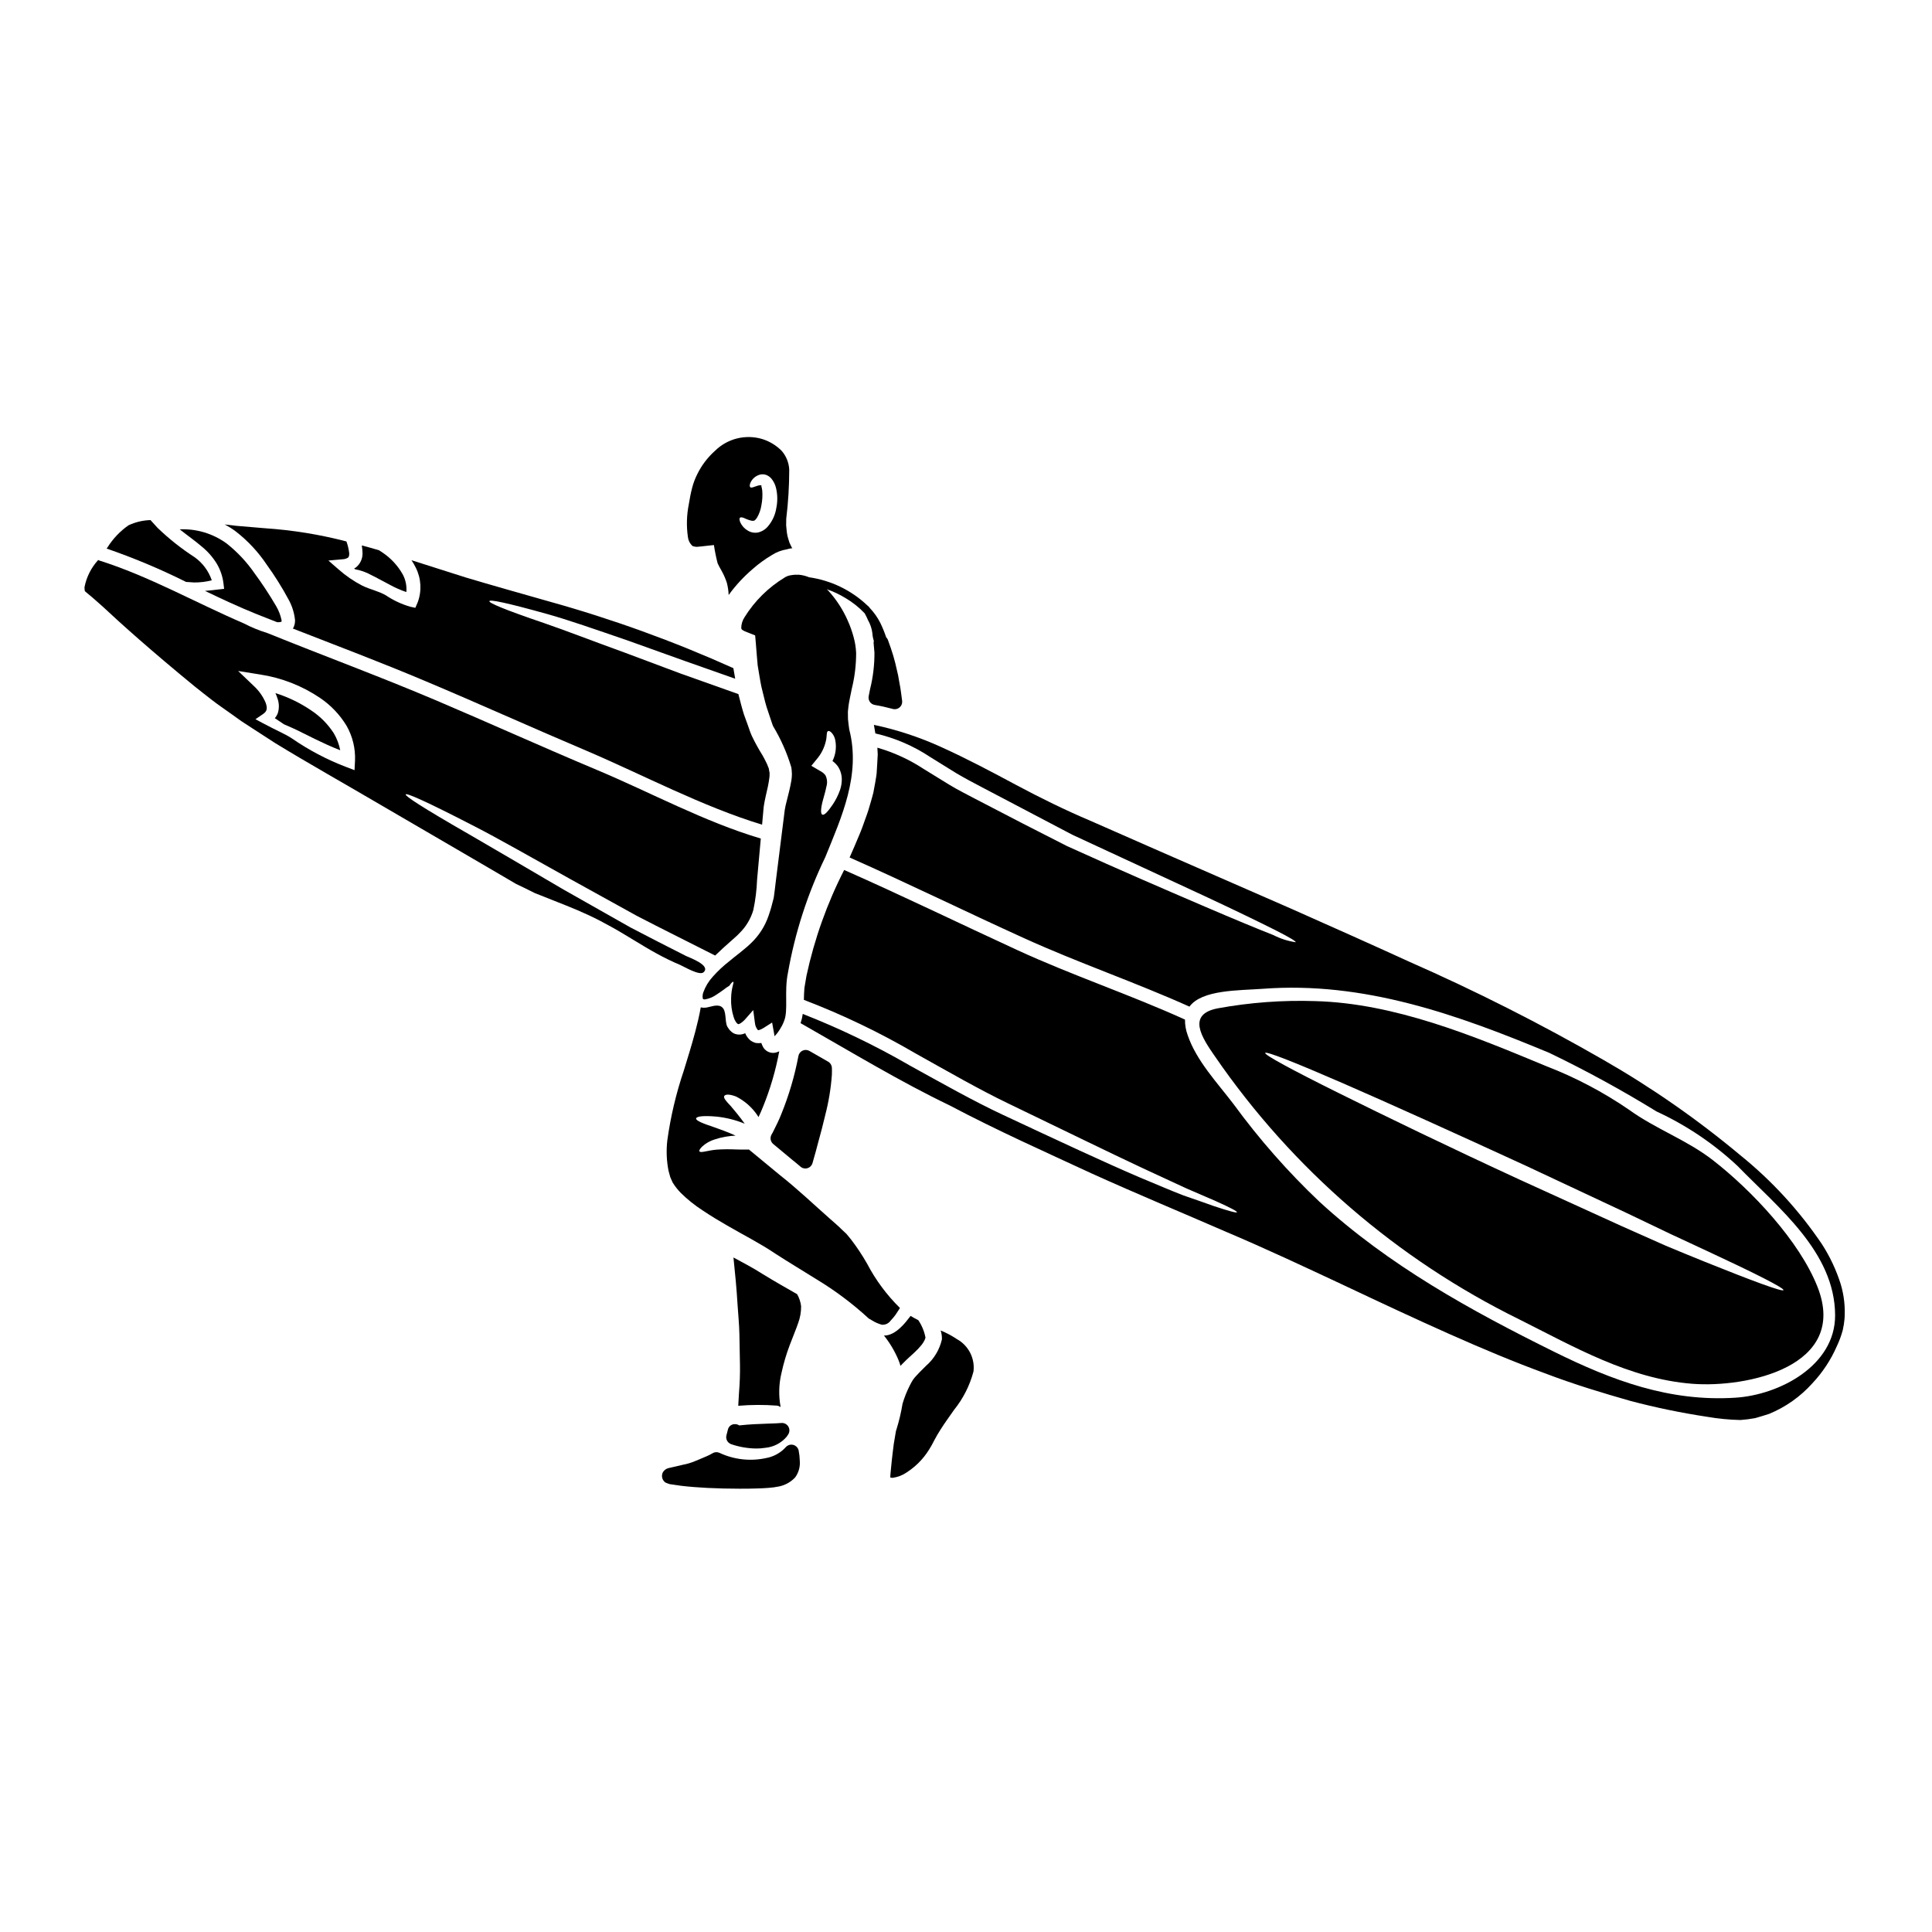
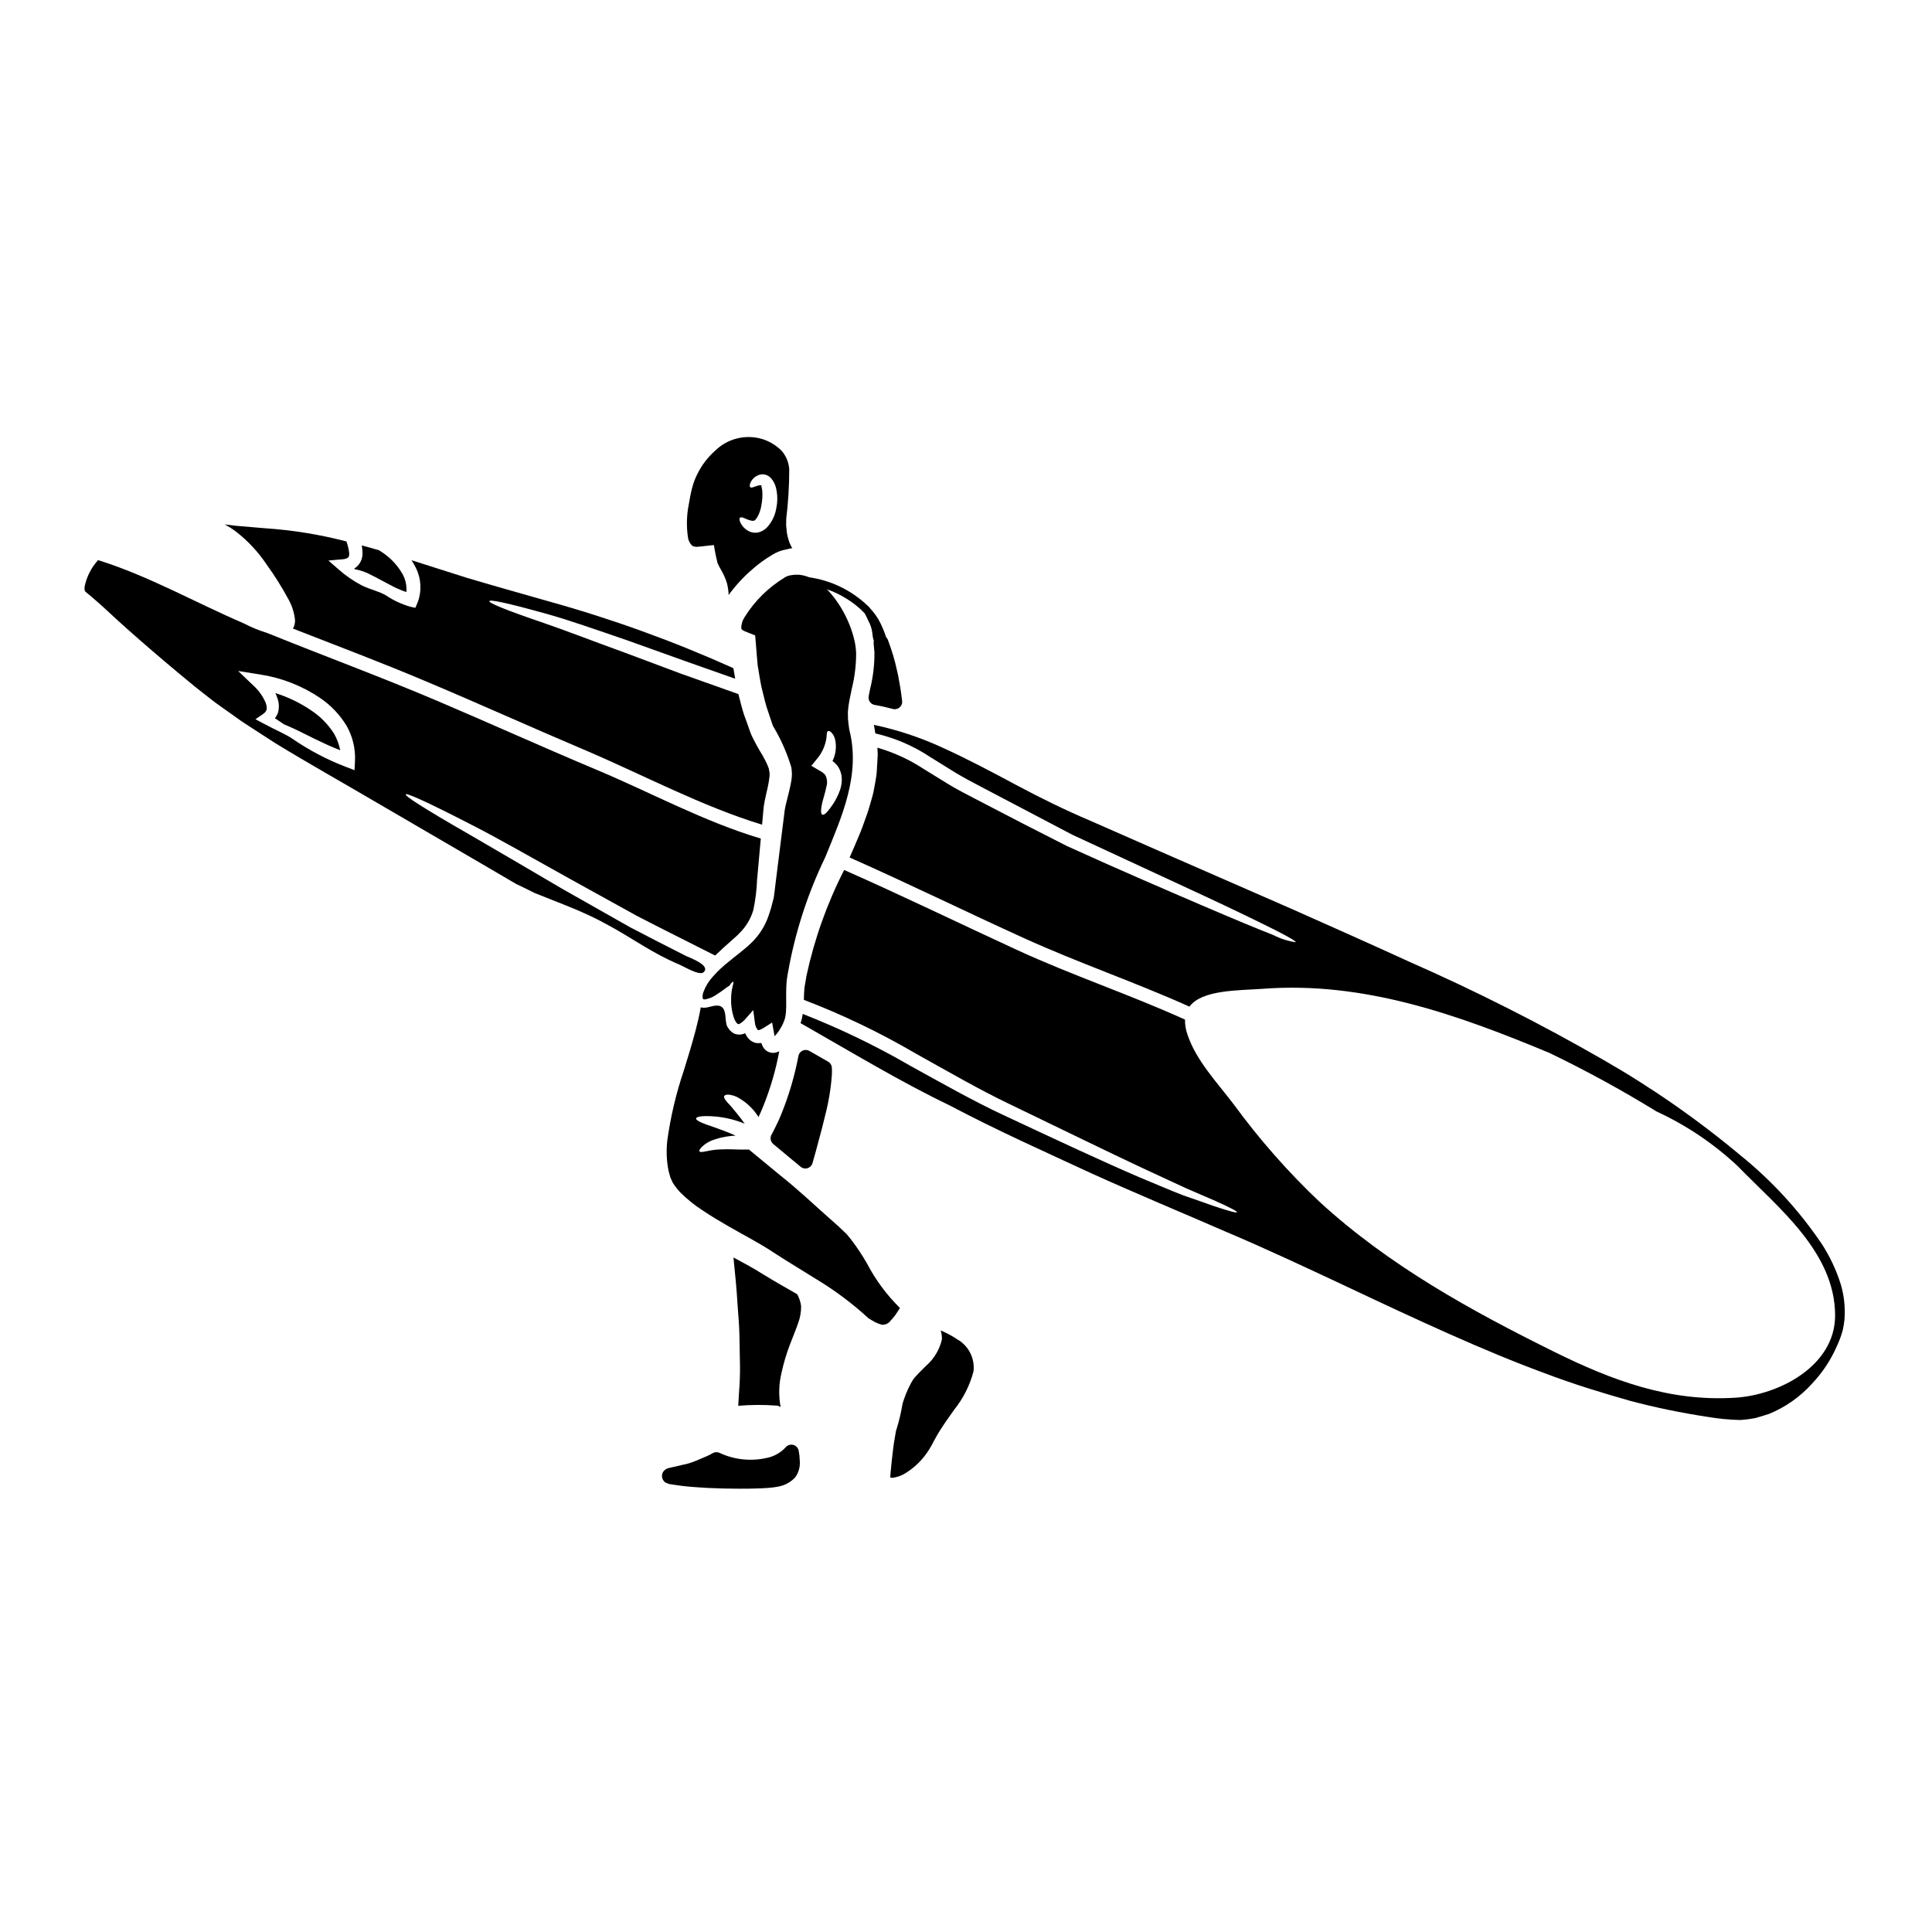
<svg xmlns="http://www.w3.org/2000/svg" fill="#000000" width="800px" height="800px" version="1.1" viewBox="144 144 512 512">
  <g>
    <path d="m330.45 401.66c2.035-1.844-3.758-3.879-4.621-4.305-4.945-2.516-9.887-5.008-14.785-7.59-6.516-3.672-12.418-7.016-17.711-10.027-10.488-6.152-18.652-10.941-24.898-14.562-12.52-7.184-17.141-10.234-16.926-10.656 0.215-0.422 5.269 1.77 18.172 8.426 6.438 3.301 14.676 8.023 25.305 13.934 5.289 2.922 11.195 6.184 17.711 9.793 6.297 3.277 13.289 6.727 20.828 10.555l1.297-1.219c0.789-0.789 1.742-1.574 2.656-2.418 0.84-0.789 1.867-1.574 2.609-2.422l0.004 0.004c1.66-1.668 2.879-3.727 3.543-5.984 0.562-2.648 0.898-5.34 1-8.047 0.312-3.473 0.648-7.137 0.984-10.918-15.035-4.477-29.09-12.164-43.5-18.215-14.223-5.965-28.277-12.332-42.469-18.367-14.824-6.297-29.914-11.852-44.871-17.906v0.004c-2.133-0.656-4.199-1.508-6.176-2.539-12.762-5.484-25.234-12.566-38.379-16.688-0.07-0.031-0.133-0.07-0.191-0.121-1.859 2.027-3.121 4.531-3.641 7.231-0.004 0.355 0.031 0.707 0.102 1.051 1.18 0.961 2.754 2.297 4.723 4.07 4.859 4.551 12.691 11.586 24.348 21.141 1.461 1.18 2.992 2.363 4.598 3.617 1.605 1.254 3.348 2.418 5.117 3.688 0.887 0.621 1.793 1.266 2.707 1.938 0.934 0.598 1.914 1.242 2.871 1.871 1.969 1.266 4 2.586 6.082 3.938 8.477 5.195 18.461 10.797 29.473 17.262 5.531 3.207 11.348 6.606 17.5 10.199l9.445 5.512c1.625 0.957 3.254 1.914 4.91 2.875 0.84 0.477 1.648 0.957 2.488 1.461 0.816 0.395 1.652 0.789 2.469 1.18 0.816 0.395 1.676 0.84 2.488 1.242l2.731 1.078c1.867 0.738 3.734 1.508 5.648 2.25 1.914 0.742 3.938 1.625 5.965 2.562 2.027 0.938 3.973 1.969 5.934 3.062 4.047 2.227 7.898 4.812 11.969 7.039l-0.004-0.004c2.039 1.137 4.144 2.16 6.297 3.066 1.195 0.531 5.148 2.902 6.199 1.941zm-92.496-53.555-2.25-0.863v0.004c-5.086-1.945-9.922-4.492-14.398-7.59-1.648-1.102-4.258-2.18-7.637-4l-1.969-1.055 2.059-1.41c0.984-0.695 1.18-1.414 0.648-2.949v0.004c-0.703-1.66-1.75-3.152-3.066-4.383l-4.238-4.047 5.84 0.938h0.004c5.695 0.867 11.125 2.996 15.895 6.223 2.832 1.918 5.219 4.426 6.992 7.348 1.605 2.809 2.383 6.012 2.25 9.242z" />
    <path d="m214.67 293.62c2.133 2.949 4.066 6.035 5.793 9.242 0.941 1.691 1.527 3.555 1.723 5.481 0.023 0.688-0.125 1.371-0.426 1.988-0.055 0.078-0.102 0.156-0.148 0.242 11.781 4.594 23.586 9.055 35.242 13.98 14.223 5.984 28.273 12.352 42.469 18.363 15.324 6.539 30.699 14.773 46.637 19.633 0.141-1.574 0.289-3.148 0.43-4.766 0.098-0.762 0.359-2.012 0.527-2.773 0.191-0.84 0.395-1.699 0.574-2.539 0.18-0.84 0.312-1.652 0.395-2.363l0.004-0.004c0.051-0.301 0.066-0.605 0.051-0.91 0-0.074 0-0.266 0.023-0.266l-0.121-0.645-0.117-0.672c-0.047-0.164-0.121-0.238-0.168-0.395h-0.004c-0.094-0.285-0.203-0.566-0.336-0.836-0.312-0.691-0.715-1.414-1.125-2.176-1.055-1.684-2.016-3.426-2.871-5.219l-0.359-0.863-0.238-0.672-0.477-1.363c-0.34-0.891-0.648-1.797-0.984-2.707-0.551-1.723-1.004-3.59-1.484-5.434l-15.352-5.461c-5.484-2.059-10.438-3.906-14.891-5.578-8.93-3.234-15.852-5.938-21.188-7.758-10.703-3.641-14.699-5.363-14.562-5.84 0.137-0.477 4.379 0.359 15.352 3.422 5.484 1.535 12.496 3.977 21.523 7.086 4.5 1.602 9.445 3.375 14.957 5.359l13.312 4.691c-0.141-0.887-0.312-1.746-0.453-2.633h-0.004c-0.016-0.051-0.023-0.109-0.023-0.164-15.797-7.117-32.113-13.023-48.805-17.668-7.707-2.203-15.031-4.238-22.121-6.367-5.004-1.555-9.793-3.148-14.387-4.574v-0.004c0.434 0.637 0.816 1.301 1.148 1.988 1.445 2.863 1.625 6.195 0.5 9.195l-0.621 1.438-1.34-0.289h0.004c-2.301-0.664-4.481-1.684-6.469-3.019-1.969-1.148-4.211-1.555-6.246-2.562v0.004c-2.289-1.188-4.418-2.648-6.344-4.359l-2.644-2.305 3.758-0.336c0.523-0.012 1.035-0.168 1.477-0.453 0.164-0.168 0.289-0.434 0.289-1.125h-0.004c-0.121-1.074-0.371-2.133-0.742-3.148-7.066-1.84-14.285-3.008-21.57-3.496-2.609-0.238-5.148-0.453-7.613-0.645l-3.09-0.359c1.043 0.535 2.035 1.16 2.969 1.867 3.176 2.465 5.934 5.426 8.172 8.766z" />
    <path d="m226.52 332.3c-2.934-2-6.144-3.559-9.531-4.621 0.234 0.508 0.438 1.035 0.602 1.574 0.402 1.219 0.414 2.531 0.027 3.758-0.184 0.48-0.449 0.926-0.789 1.312 0.863 0.574 1.699 1.125 2.441 1.629 0.91 0.379 2.035 0.883 3.379 1.508 2.945 1.414 6.844 3.543 11.516 5.363v0.004c-0.309-1.586-0.883-3.109-1.703-4.504-1.543-2.394-3.566-4.445-5.941-6.023z" />
    <path d="m242.3 296.35c1.41 0.668 3.062 1.625 4.934 2.586 1.422 0.785 2.914 1.445 4.453 1.969 0.145-1.637-0.195-3.281-0.98-4.723-1.301-2.293-3.113-4.25-5.297-5.723-0.312-0.234-0.668-0.43-1.004-0.645-1.531-0.453-3.043-0.887-4.527-1.266l0.004-0.004c0.113 0.695 0.18 1.398 0.191 2.106 0.02 1.477-0.656 2.875-1.816 3.781-0.145 0.07-0.266 0.117-0.395 0.191 0.074 0.094 0.168 0.164 0.238 0.238v0.004c1.473 0.262 2.891 0.762 4.199 1.484z" />
-     <path d="m201.5 293.47c0.926 1.59 1.512 3.348 1.727 5.172l0.168 1.41-1.344 0.145c-1.242 0.141-2.516 0.312-3.734 0.395 4.406 2.109 8.836 4.191 13.336 6.012 1.918 0.789 3.852 1.508 5.769 2.273 0.398 0.047 0.801 0.004 1.18-0.121 0.004-0.113 0.012-0.223 0.027-0.336-0.273-1.359-0.773-2.66-1.484-3.852-1.746-2.984-3.648-5.875-5.699-8.66-2.055-2.973-4.539-5.625-7.375-7.871-3.602-2.629-7.992-3.957-12.449-3.758 1.969 1.574 4.094 3.043 6.035 4.723 1.52 1.266 2.82 2.777 3.844 4.469z" />
-     <path d="m327.43 288.61c0.07 0.117 0.238 0.117 0.359 0.164 0.117 0.047 0.336 0.098 0.551 0.121v0.004c0.262 0.031 0.527 0.023 0.785-0.023 0.598-0.023 0.934-0.098 1.414-0.145l2.656-0.289c0.242 1.629 0.57 3.242 0.98 4.836 0.266 0.598 0.621 1.219 1.102 2.082 0.547 0.984 0.996 2.019 1.344 3.09 0.277 1.055 0.438 2.141 0.477 3.231 1.824-2.512 3.941-4.801 6.297-6.824 1.605-1.426 3.348-2.691 5.195-3.781 1.18-0.754 2.496-1.262 3.879-1.484 0.496-0.156 1.012-0.262 1.531-0.312-0.141-0.047-0.262-0.395-0.395-0.645-0.285-0.512-0.504-1.059-0.645-1.629-0.203-0.605-0.348-1.23-0.434-1.867-0.07-0.621-0.141-1.266-0.188-1.895 0.023-0.574 0.023-1.148 0.023-1.746h-0.004c0.527-4.324 0.793-8.68 0.797-13.039-0.09-1.84-0.797-3.594-2.008-4.984-1.449-1.465-3.246-2.547-5.219-3.148-4.414-1.289-9.18-0.082-12.449 3.148-1.938 1.727-3.519 3.809-4.668 6.133-0.598 1.176-1.062 2.41-1.391 3.684-0.359 1.367-0.645 2.898-0.887 4.379v0.004c-0.566 2.832-0.645 5.738-0.238 8.594 0.09 0.891 0.492 1.723 1.133 2.344zm12.691-7.422c0.211-0.164 0.645-0.094 1.18 0.145 0.633 0.309 1.301 0.539 1.988 0.691 0.715 0.023 0.789-0.094 1.316-0.816l-0.004 0.004c0.609-1.031 1.012-2.168 1.184-3.352 0.246-1.254 0.32-2.539 0.223-3.812-0.047-0.398-0.129-0.797-0.238-1.18-0.094-0.168 0.168-0.168 0-0.266-1.027-0.168-2.656 1.004-2.945 0.48-0.215-0.191-0.168-0.625 0.07-1.199 0.484-1.043 1.406-1.816 2.516-2.106 0.531-0.129 1.086-0.105 1.602 0.07 0.535 0.199 1.016 0.527 1.391 0.961 0.598 0.723 1.023 1.574 1.242 2.484 0.418 1.73 0.453 3.527 0.098 5.269-0.273 1.84-1.059 3.566-2.273 4.981-0.68 0.793-1.594 1.344-2.609 1.574-0.914 0.168-1.859 0-2.656-0.48-0.895-0.508-1.605-1.285-2.035-2.223-0.242-0.648-0.266-1.055-0.047-1.246z" />
+     <path d="m327.43 288.61c0.07 0.117 0.238 0.117 0.359 0.164 0.117 0.047 0.336 0.098 0.551 0.121v0.004c0.262 0.031 0.527 0.023 0.785-0.023 0.598-0.023 0.934-0.098 1.414-0.145l2.656-0.289c0.242 1.629 0.57 3.242 0.98 4.836 0.266 0.598 0.621 1.219 1.102 2.082 0.547 0.984 0.996 2.019 1.344 3.09 0.277 1.055 0.438 2.141 0.477 3.231 1.824-2.512 3.941-4.801 6.297-6.824 1.605-1.426 3.348-2.691 5.195-3.781 1.18-0.754 2.496-1.262 3.879-1.484 0.496-0.156 1.012-0.262 1.531-0.312-0.141-0.047-0.262-0.395-0.395-0.645-0.285-0.512-0.504-1.059-0.645-1.629-0.203-0.605-0.348-1.23-0.434-1.867-0.07-0.621-0.141-1.266-0.188-1.895 0.023-0.574 0.023-1.148 0.023-1.746h-0.004c0.527-4.324 0.793-8.68 0.797-13.039-0.09-1.84-0.797-3.594-2.008-4.984-1.449-1.465-3.246-2.547-5.219-3.148-4.414-1.289-9.18-0.082-12.449 3.148-1.938 1.727-3.519 3.809-4.668 6.133-0.598 1.176-1.062 2.41-1.391 3.684-0.359 1.367-0.645 2.898-0.887 4.379v0.004c-0.566 2.832-0.645 5.738-0.238 8.594 0.09 0.891 0.492 1.723 1.133 2.344zm12.691-7.422c0.211-0.164 0.645-0.094 1.18 0.145 0.633 0.309 1.301 0.539 1.988 0.691 0.715 0.023 0.789-0.094 1.316-0.816l-0.004 0.004c0.609-1.031 1.012-2.168 1.184-3.352 0.246-1.254 0.32-2.539 0.223-3.812-0.047-0.398-0.129-0.797-0.238-1.18-0.094-0.168 0.168-0.168 0-0.266-1.027-0.168-2.656 1.004-2.945 0.48-0.215-0.191-0.168-0.625 0.07-1.199 0.484-1.043 1.406-1.816 2.516-2.106 0.531-0.129 1.086-0.105 1.602 0.07 0.535 0.199 1.016 0.527 1.391 0.961 0.598 0.723 1.023 1.574 1.242 2.484 0.418 1.73 0.453 3.527 0.098 5.269-0.273 1.84-1.059 3.566-2.273 4.981-0.68 0.793-1.594 1.344-2.609 1.574-0.914 0.168-1.859 0-2.656-0.48-0.895-0.508-1.605-1.285-2.035-2.223-0.242-0.648-0.266-1.055-0.047-1.246" />
    <path d="m351.93 297.06c-4.312 2.613-7.945 6.207-10.605 10.488-0.582 0.871-0.891 1.895-0.887 2.941 0.031 0.172 0.125 0.328 0.266 0.434 0.398 0.266 0.832 0.473 1.289 0.621l2.129 0.84 0.191 2.176c0.168 1.941 0.289 3.856 0.48 5.769 0.336 1.895 0.598 3.805 0.98 5.629 0.48 1.793 0.816 3.543 1.367 5.359 0.312 0.91 0.621 1.82 0.91 2.731l0.457 1.363 0.234 0.695v0.004c0.059 0.145 0.121 0.289 0.195 0.43 2.027 3.379 3.625 6.996 4.762 10.773l0.098 0.672c0.043 0.371 0.066 0.746 0.07 1.121-0.004 0.586-0.051 1.172-0.145 1.746-0.164 1.055-0.395 1.988-0.598 2.875l-0.645 2.586c-0.207 0.758-0.375 1.523-0.504 2.301-0.859 6.777-1.656 13.137-2.394 19.082-0.094 0.789-0.188 1.484-0.266 2.227l-0.141 1.074-0.07 0.551-0.027 0.145-0.023 0.188-0.023 0.051v0.07l-0.07 0.266c-0.348 1.484-0.77 2.945-1.27 4.383-0.957 2.832-2.602 5.379-4.789 7.418-1.004 0.984-1.988 1.699-2.945 2.516-0.91 0.715-1.793 1.391-2.656 2.129-1.602 1.242-3.082 2.629-4.426 4.144-1.098 1.203-1.945 2.609-2.492 4.141-0.184 0.504-0.23 1.047-0.141 1.574 0.047 0.168 0.047 0.266 0.547 0.289 1.035-0.172 2.023-0.562 2.894-1.148 0.84-0.527 1.574-1.051 2.133-1.461 0.469-0.379 0.965-0.723 1.484-1.027 0.48-0.789 0.934-1.125 1.027-1.031 0.266 0.191-0.523 1.508-0.574 4.356-0.066 1.688 0.16 3.371 0.672 4.981 0.238 0.887 0.863 1.824 1.242 1.871 0.145 0.07 0.91-0.312 1.723-1.18l2.227-2.539 0.453 3.449 0.004-0.004c0.059 0.688 0.336 1.344 0.789 1.867 0 0.07 0.621-0.023 1.531-0.598l2.227-1.414 0.527 2.922c0.047 0.215 0.07 0.48 0.117 0.719 0.5-0.512 0.941-1.074 1.32-1.68 0.234-0.359 0.477-0.789 0.645-1.102 0.211-0.402 0.395-0.816 0.551-1.242 1.18-2.777 0-7.758 1.027-12.762 1.863-10.621 5.191-20.938 9.887-30.645 4.309-10.629 9.48-21.809 6.367-33.875-0.141-0.863-0.238-1.824-0.336-2.777l-0.023-1.699c0-0.621 0.094-0.887 0.117-1.34l0.074-0.625 0.141-0.863 0.238-1.219 0.504-2.465h0.008c0.734-3.035 1.102-6.144 1.102-9.266-0.059-1.434-0.285-2.856-0.672-4.238-0.402-1.508-0.93-2.981-1.574-4.406-1.27-2.883-2.996-5.539-5.117-7.871-0.133-0.145-0.285-0.254-0.422-0.395 1.723 0.59 3.375 1.371 4.93 2.32 1.887 1.105 3.609 2.473 5.117 4.062 0.328 0.586 0.625 1.191 0.887 1.809 0.605 1.059 0.996 2.227 1.152 3.438 0.043 0.703 0.172 1.402 0.391 2.074-0.055 0.223-0.07 0.449-0.051 0.676 0.09 0.789 0.16 1.605 0.207 2.363h0.004c0.023 3.277-0.363 6.547-1.156 9.73l-0.375 1.887 0.004-0.004c-0.102 0.523 0.016 1.059 0.316 1.496 0.305 0.434 0.77 0.727 1.293 0.816 1.637 0.277 3.227 0.645 4.797 1.062 0.168 0.043 0.336 0.066 0.508 0.066 0.566 0 1.109-0.246 1.48-0.676 0.375-0.426 0.543-0.992 0.469-1.555l-0.309-2.332c-0.086-0.727-0.227-1.512-0.395-2.363-0.105-0.59-0.219-1.211-0.355-2.039l-0.355-1.531c-0.262-1.18-0.543-2.41-0.934-3.68-0.391-1.27-0.871-2.754-1.418-4.184h0.008c-0.105-0.258-0.262-0.496-0.465-0.688-0.441-1.32-0.965-2.606-1.574-3.856-0.707-1.395-1.609-2.68-2.68-3.816-0.227-0.328-0.504-0.617-0.82-0.859-4.234-3.984-9.598-6.562-15.352-7.383-0.887-0.367-1.824-0.598-2.781-0.68-0.297 0.027-0.594 0.027-0.887 0-0.449 0.031-0.898 0.086-1.344 0.168-0.527 0.098-1.031 0.297-1.484 0.582zm12.426 41.086c0.531 0.57 0.879 1.289 1.008 2.059 0.355 1.855 0.094 3.781-0.746 5.473 0.555 0.398 1.039 0.883 1.438 1.434 0.672 1.023 1.031 2.223 1.031 3.449-0.008 0.961-0.168 1.914-0.48 2.824-0.473 1.336-1.109 2.606-1.895 3.785-1.289 1.895-2.199 2.898-2.754 2.731-0.555-0.164-0.457-1.746 0.141-3.906 0.289-1.078 0.672-2.32 0.91-3.566v0.004c0.301-1.008 0.199-2.09-0.285-3.019-0.414-0.504-0.941-0.906-1.535-1.184l-2.176-1.289 1.391-1.699c1.215-1.398 2.062-3.078 2.465-4.887 0.312-1.18 0.094-2.512 0.598-2.609 0.219-0.102 0.531 0.062 0.891 0.402z" />
    <path d="m348.98 443.72c-0.141 0.293-0.227 0.461-0.281 0.559-0.051 0.098-0.098 0.141-0.137 0.207v0.004c-0.039 0.047-0.062 0.105-0.078 0.164-0.496 0.832-0.312 1.898 0.43 2.519l5.203 4.328c0.711 0.555 1.359 1.109 2.031 1.684v0.004c0.355 0.305 0.812 0.473 1.281 0.477 0.195 0 0.387-0.031 0.57-0.09 0.645-0.195 1.141-0.703 1.324-1.348l0.34-1.211c0.395-1.355 0.742-2.637 1.051-3.844 0.789-2.805 1.426-5.32 1.969-7.59l-0.004-0.004c0.918-3.516 1.512-7.106 1.777-10.73 0.027-0.73 0.027-1.332 0-1.883v0.004c-0.031-0.664-0.395-1.27-0.969-1.605-1.289-0.758-2.602-1.508-3.938-2.258l-1.051-0.602v-0.004c-0.551-0.312-1.219-0.344-1.793-0.082-0.578 0.266-0.992 0.789-1.113 1.414-0.996 5.281-2.519 10.453-4.547 15.434-0.598 1.523-1.316 2.973-2.066 4.453z" />
-     <path d="m195.43 298.36c1.582 0.016 3.16-0.176 4.691-0.574-0.844-2.488-2.453-4.641-4.598-6.156-3.496-2.262-6.766-4.856-9.766-7.742l-1.871-2.059c-2.019 0.055-4.008 0.527-5.84 1.387-2.219 1.551-4.106 3.531-5.547 5.828-0.07 0.117-0.148 0.23-0.238 0.336 7.199 2.481 14.23 5.43 21.047 8.836z" />
    <path d="m397.64 498.91c-1.371-0.918-2.828-1.695-4.356-2.32 0.25 0.758 0.363 1.559 0.332 2.359-0.617 2.715-2.086 5.164-4.188 6.992-0.863 0.887-1.773 1.723-2.492 2.535-0.367 0.367-0.703 0.77-1.004 1.199-0.297 0.473-0.566 0.961-0.812 1.461-0.797 1.562-1.445 3.195-1.941 4.879-0.371 2.266-0.898 4.5-1.574 6.691-0.074 0.191-0.121 0.363-0.168 0.527-0.191 1.125-0.395 2.25-0.574 3.402-0.215 1.508-0.359 3.062-0.551 4.621-0.094 0.789-0.164 1.602-0.238 2.418l-0.117 1.219v0.266c0.023 0.145-0.07 0.363 0.047 0.434l-0.004-0.004c0.16 0.027 0.32 0.043 0.48 0.047l0.238-0.023c0.094-0.023 0.523-0.121 0.812-0.168l0.938-0.289 0.957-0.43c2.816-1.613 5.18-3.914 6.871-6.691 0.477-0.766 0.812-1.391 1.289-2.32 0.527-1.008 1.078-1.941 1.676-2.875 1.148-1.82 2.394-3.496 3.566-5.195 2.418-2.996 4.176-6.469 5.16-10.191 0.418-3.469-1.301-6.84-4.348-8.543z" />
-     <path d="m382.64 505.97c0.289-0.312 0.551-0.598 0.816-0.84 0.957-1.004 1.891-1.77 2.703-2.539 0.758-0.684 1.465-1.43 2.109-2.223 0.258-0.328 0.48-0.684 0.668-1.055 0.215-0.336 0.215-0.621 0.336-0.789-0.309-1.672-0.961-3.262-1.918-4.668-0.668-0.336-1.363-0.715-2.035-1.125-0.117 0.121-0.211 0.266-0.312 0.395-0.84 1.074-3.59 4.879-6.75 4.809h0.004c1.566 1.961 2.856 4.129 3.828 6.441 0.215 0.52 0.398 1.051 0.551 1.594z" />
    <path d="m381.3 492.47c0.211-0.336 0.453-0.691 0.691-1.051 0.168-0.238 0.336-0.527 0.504-0.789h0.004c-3.5-3.441-6.441-7.406-8.715-11.754-1.273-2.234-2.695-4.379-4.262-6.418-0.395-0.477-0.789-0.98-1.18-1.438l-1.344-1.266c-0.762-0.789-2.012-1.844-3.039-2.754-4.262-3.758-8.598-7.902-13.219-11.539-2.727-2.25-5.481-4.527-8.266-6.824-1.27 0.047-2.469 0-3.57-0.023v-0.004c-1.625-0.07-3.254-0.055-4.879 0.047-2.492 0.191-4.457 1.008-4.668 0.434-0.121-0.238 0.141-0.672 0.762-1.27v-0.004c0.945-0.863 2.078-1.504 3.309-1.863 1.781-0.59 3.637-0.926 5.508-1.004-2.109-0.961-4.144-1.676-5.82-2.273-2.898-0.961-4.723-1.699-4.641-2.273 0.082-0.574 2.031-0.789 5.242-0.504v-0.004c2.625 0.254 5.199 0.891 7.637 1.895-1.414-1.988-2.777-3.594-3.734-4.723-1.18-1.219-1.988-2.152-1.676-2.633 0.312-0.48 1.438-0.5 3.148 0.168 2.254 1.141 4.184 2.836 5.602 4.93 0.121 0.164 0.191 0.336 0.316 0.504 0.43-0.914 0.859-1.824 1.219-2.777 1.918-4.727 3.352-9.637 4.281-14.652-0.301 0.141-0.613 0.254-0.934 0.336-0.613 0.148-1.258 0.098-1.844-0.145-0.562-0.227-1.047-0.621-1.387-1.125-0.207-0.352-0.383-0.719-0.527-1.102 0-0.074-0.023-0.121-0.023-0.168-0.484 0.059-0.977 0.059-1.461 0-0.547-0.141-1.059-0.387-1.508-0.723-0.59-0.508-1.051-1.148-1.344-1.871-0.93 0.457-2.016 0.484-2.965 0.07-0.426-0.227-0.805-0.527-1.129-0.883-0.242-0.316-0.465-0.641-0.668-0.98-0.719-1.574-0.07-4.262-1.531-5.219-1.148-0.766-2.996 0.094-4.144 0.238-0.445 0.055-0.898 0.031-1.336-0.07-0.395 2.269-0.934 4.453-1.484 6.559-0.961 3.594-2.012 6.965-3.019 10.234v-0.004c-2.031 6.004-3.492 12.184-4.359 18.461-0.309 2.668-0.203 5.363 0.312 8l0.48 1.77c0.215 0.477 0.395 0.934 0.621 1.391 0.609 0.984 1.324 1.898 2.129 2.727 1.797 1.777 3.777 3.359 5.906 4.723 2.106 1.414 4.285 2.731 6.465 3.977 4.328 2.516 8.66 4.691 12.668 7.394 3.637 2.363 7.371 4.574 10.797 6.731h-0.004c5.012 3.012 9.703 6.523 14.004 10.484 0.312 0.164 0.551 0.312 0.863 0.5h-0.004c0.809 0.512 1.688 0.898 2.609 1.152 0.91 0.078 1.797-0.328 2.324-1.074 0.461-0.48 0.887-0.988 1.281-1.52z" />
    <path d="m631.83 484.38c-1.176-3.75-2.848-7.324-4.977-10.629-5.996-8.891-13.281-16.84-21.621-23.578-11.348-9.484-23.508-17.953-36.34-25.309-16.648-9.574-33.801-18.246-51.379-25.98-9.793-4.481-20.254-9.148-31.242-14.027-11.035-4.812-22.633-9.879-34.785-15.203l-18.711-8.223c-6.344-2.68-13.047-5.965-19.488-9.41-6.438-3.449-12.988-6.938-19.773-10.004v-0.004c-5.738-2.621-11.746-4.606-17.918-5.918 0.023 0.051 0.031 0.109 0.023 0.164 0.094 0.668 0.238 1.367 0.359 2.106 5.195 1.195 10.129 3.32 14.562 6.273 2.363 1.461 4.644 2.875 6.871 4.262 1.102 0.668 2.203 1.242 3.301 1.867l3.379 1.793c8.855 4.668 16.891 8.891 24.109 12.668l35.215 16.328c8.812 4.117 14.848 7.066 18.676 9 3.828 1.938 5.383 2.922 5.289 3.148h0.004c-2.059-0.301-4.055-0.941-5.906-1.887-4-1.574-10.203-4.121-19.152-7.973-8.949-3.852-20.664-8.855-35.578-15.633-7.336-3.707-15.438-7.875-24.309-12.512-1.098-0.574-2.223-1.18-3.375-1.77-1.148-0.59-2.363-1.289-3.496-1.969l-6.918-4.258 0.004-0.004c-3.75-2.445-7.84-4.316-12.141-5.555 0.047 0.598 0.07 1.18 0.094 1.797l-0.141 2.582-0.145 2.363c-0.07 0.812-0.266 1.723-0.395 2.586l-0.48 2.586c-0.188 0.812-0.43 1.574-0.645 2.363v-0.004c-0.41 1.539-0.898 3.059-1.461 4.547l-0.789 2.203c-0.312 0.91-0.574 1.438-0.863 2.176-0.812 1.988-1.672 3.938-2.535 5.902 15.535 6.867 30.766 14.363 46.227 21.375 14.414 6.562 29.422 11.664 43.836 18.148 3.301-4.504 13.023-4.262 19.395-4.723 26.812-2.035 51.59 6.82 76.012 16.996l0.004 0.004c9.723 4.684 19.199 9.863 28.391 15.516 7.875 3.637 15.117 8.508 21.449 14.434 10.703 11.02 25.809 22.77 25.855 39.578 0.027 13.43-14.891 21.113-26.43 21.832-17.453 1.125-32.668-4.574-48.02-12.164-22.168-10.965-43.836-22.91-62.188-39.754v0.004c-8.367-7.93-15.996-16.598-22.793-25.906-4.262-5.606-9.887-11.516-12.164-18.312-0.477-1.305-0.711-2.684-0.691-4.07-14.602-6.633-29.879-11.711-44.477-18.438-15.301-7.039-30.43-14.414-45.848-21.211-4.531 8.863-7.891 18.281-9.984 28.016-0.188 1.098-0.395 2.32-0.551 3.254-0.094 1.148-0.117 2.035-0.141 3.148h-0.004c10.219 3.906 20.102 8.648 29.547 14.168 9 5.031 17.043 9.652 24.512 13.242 15.059 7.254 26.816 13.023 35.816 17.234 4.5 2.086 8.305 3.856 11.488 5.316 3.231 1.387 5.793 2.512 7.805 3.375 4 1.797 5.676 2.707 5.602 2.945-0.074 0.234-1.938-0.234-6.106-1.625-2.082-0.742-4.723-1.676-8.066-2.824-3.305-1.266-7.16-2.945-11.781-4.859-9.195-3.938-20.996-9.445-36.211-16.566-7.66-3.59-15.801-8.188-24.777-13.141l0.004-0.008c-9.023-5.203-18.426-9.727-28.129-13.527-0.113 0.832-0.305 1.652-0.574 2.445 13.621 7.758 26.453 15.535 39.43 21.762 12.949 6.844 25.762 12.52 37.871 18.145 12.203 5.512 23.918 10.367 35.074 15.227 11.254 4.762 21.691 9.695 31.578 14.316 19.727 9.312 37.25 17.453 53.242 23.316 7.973 3.043 15.609 5.316 22.746 7.352l0.004 0.004c6.668 1.758 13.43 3.152 20.25 4.188 2.926 0.508 5.887 0.797 8.859 0.863 1.32-0.094 2.633-0.262 3.934-0.504 1.266-0.336 2.488-0.762 3.684-1.121l0.004-0.004c4.375-1.801 8.285-4.566 11.445-8.09 2.699-2.863 4.887-6.168 6.461-9.77 0.664-1.387 1.199-2.828 1.602-4.312 0.23-1.008 0.391-2.031 0.48-3.059 0.207-3.062-0.129-6.137-0.996-9.082z" />
-     <path d="m546.56 493.62c14.625 7.328 29.18 15.781 45.895 17.094 14.293 1.125 41.633-4.453 33.18-25.734-4.785-12.09-17.355-25.473-27.699-33.52-6.894-5.359-15.176-8.266-22.219-13.359h0.004c-6.883-4.715-14.289-8.613-22.074-11.609-19.246-7.996-39.953-16.613-61.094-17.188-8.648-0.285-17.301 0.355-25.809 1.91-8.266 1.574-4.356 7.617-0.668 12.883 20.434 29.684 48.148 53.621 80.484 69.523zm-67.273-70.578c0.215-0.527 8.094 2.586 20.637 8.047 12.543 5.461 29.738 13.238 48.672 21.949 9.445 4.434 18.434 8.66 26.598 12.473 4.07 1.941 7.945 3.809 11.559 5.531l10.152 4.723c12.402 5.769 19.945 9.602 19.727 10.129-0.215 0.527-8.188-2.422-20.859-7.519-3.148-1.297-6.656-2.684-10.316-4.238-3.688-1.625-7.59-3.375-11.734-5.219-8.234-3.734-17.281-7.871-26.789-12.203-18.961-8.738-35.938-16.973-48.191-23.055-12.254-6.078-19.691-10.113-19.453-10.617z" />
    <path d="m354.26 526.92c-0.719-0.203-1.492 0.02-1.996 0.57-1.273 1.406-2.949 2.391-4.797 2.824h-0.059c-4.285 1.027-8.793 0.566-12.777-1.312-0.598-0.258-1.281-0.207-1.832 0.141-0.48 0.289-0.977 0.543-1.492 0.762-0.789 0.355-1.465 0.633-2.148 0.914l-0.828 0.34c-1.082 0.465-2.211 0.809-3.371 1.023l-3.848 0.895c-0.574 0.152-1.074 0.512-1.395 1.012-0.449 0.781-0.355 1.758 0.234 2.438 0.113 0.137 0.246 0.254 0.391 0.355 0.367 0.16 0.738 0.305 1.121 0.426l3.059 0.445c2.312 0.273 4.656 0.441 6.953 0.562 2.914 0.141 5.769 0.207 8.531 0.207 1.527 0 3.027 0 4.492-0.062 1.043-0.023 2.082-0.074 3.078-0.148h-0.004c0.977-0.062 1.945-0.195 2.902-0.391 1.629-0.34 3.117-1.176 4.254-2.391 0.938-1.289 1.371-2.875 1.219-4.461-0.02-0.887-0.117-1.773-0.293-2.648-0.148-0.719-0.688-1.297-1.395-1.5z" />
-     <path d="m344.43 527.87c0.773 0.004 1.547-0.055 2.312-0.176 2.231-0.191 4.297-1.258 5.746-2.965 0.074-0.086 0.395-0.566 0.441-0.664 0.363-0.625 0.359-1.398-0.016-2.019-0.375-0.617-1.059-0.98-1.781-0.945-0.527 0.027-1.004 0.051-1.504 0.098l-2.246 0.082c-2.242 0.078-4.75 0.164-7.477 0.469h-0.004c-0.301-0.203-0.656-0.32-1.023-0.336-0.957-0.082-1.82 0.578-1.996 1.523l-0.344 1.34 0.004-0.004c-0.324 1.023 0.23 2.113 1.246 2.457 2.141 0.734 4.379 1.117 6.641 1.141z" />
    <path d="m345.94 481.53c-2.273-1.461-4.859-2.824-7.566-4.285 0.43 4.164 0.84 8.266 1.074 12.328 0.168 2.731 0.457 5.387 0.504 8.07 0.047 2.68 0.094 5.289 0.145 7.871h0.004c0.039 2.574-0.047 5.144-0.266 7.711-0.074 1.125-0.121 2.227-0.191 3.324 3.391-0.289 6.801-0.305 10.199-0.047 0.551 0.047 0.395 0.07 0.457 0.098l0.141 0.07c0.141 0.074 0.285 0.137 0.434 0.191-0.566-3-0.484-6.086 0.238-9.055 0.543-2.5 1.27-4.957 2.176-7.348 0.816-2.18 1.652-4.117 2.227-5.816h0.004c0.527-1.434 0.797-2.953 0.785-4.481-0.137-1.121-0.496-2.203-1.051-3.184-2.883-1.664-5.988-3.391-9.312-5.449z" />
  </g>
</svg>